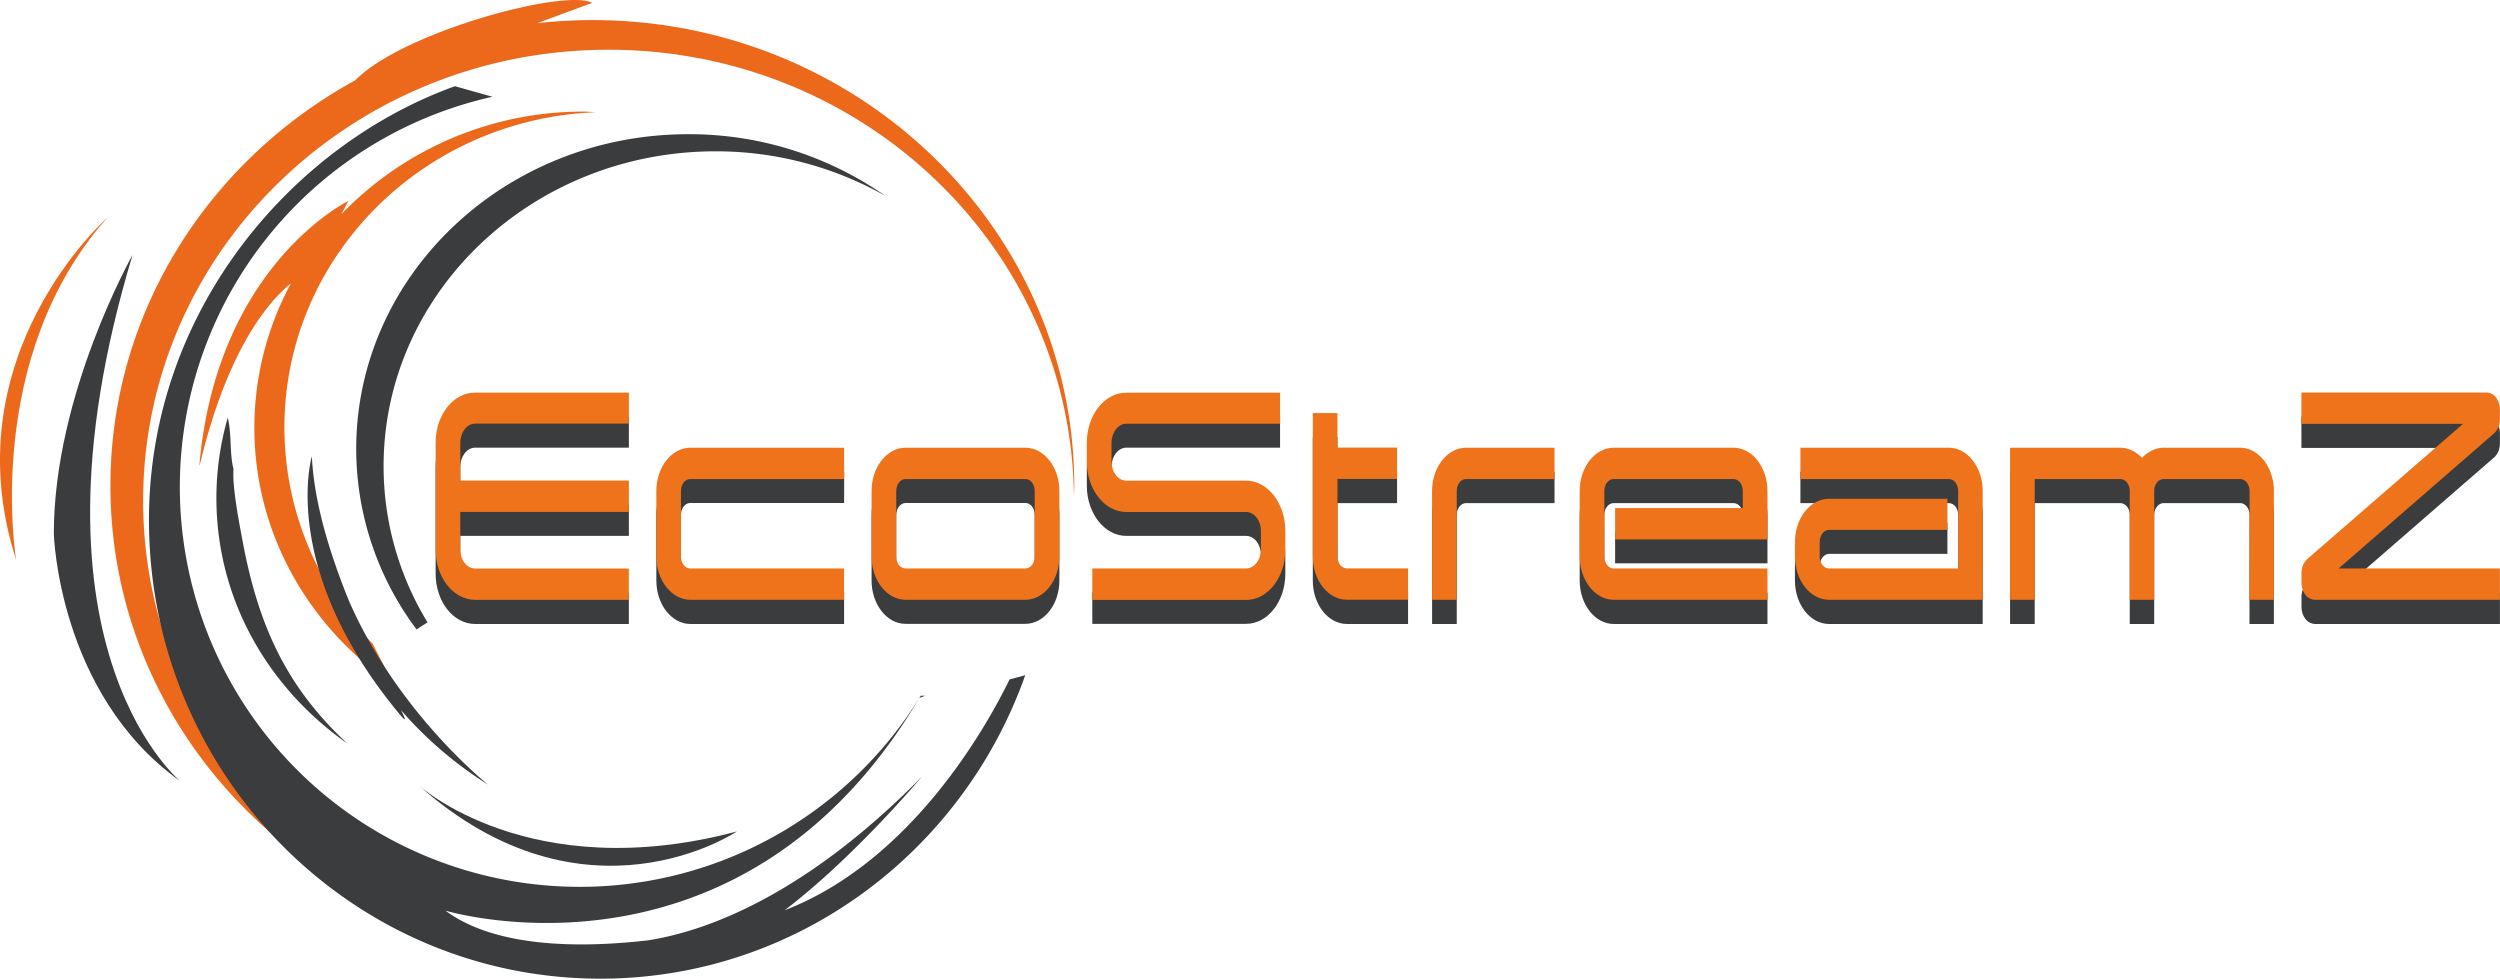
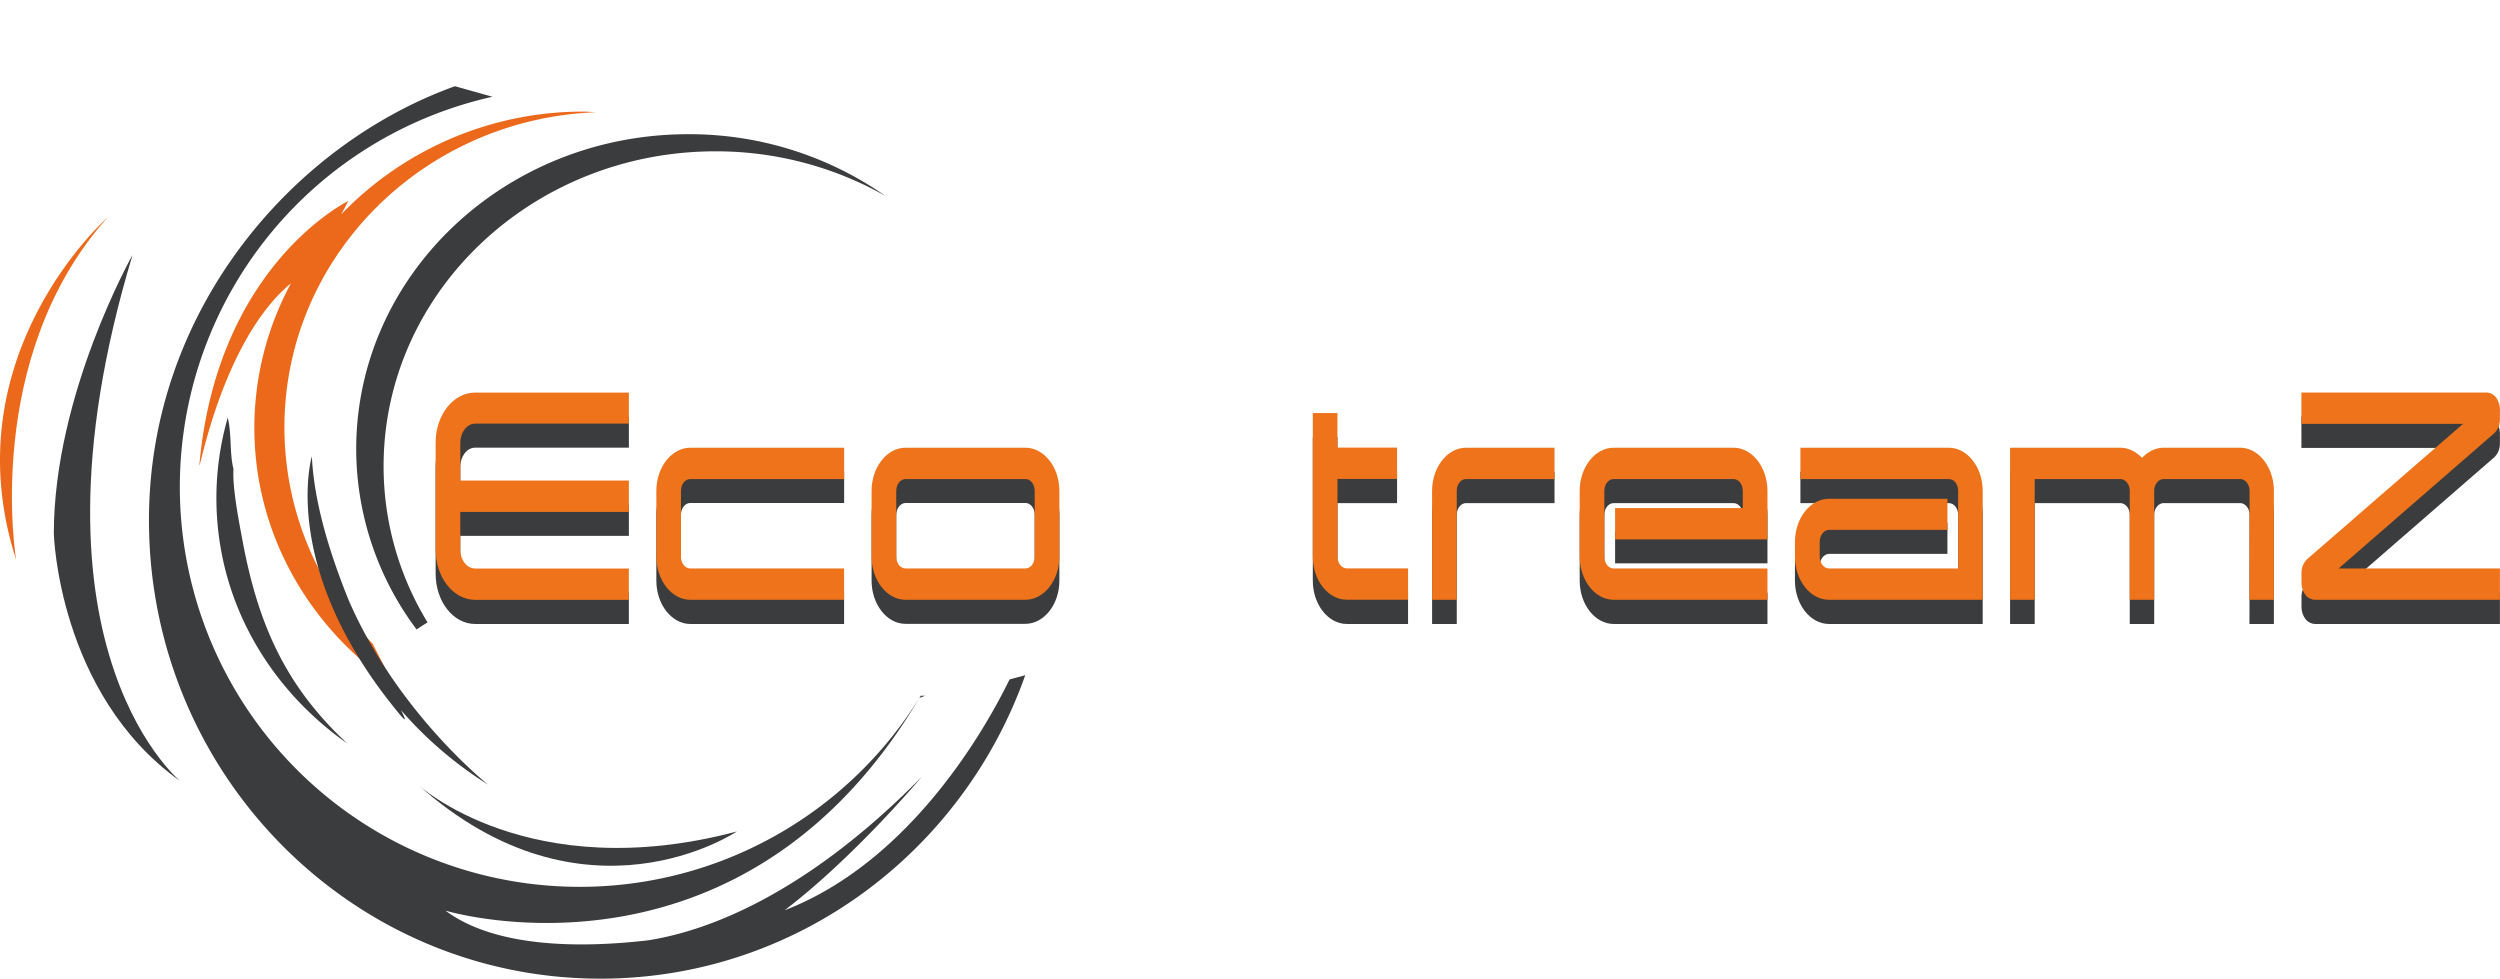
<svg xmlns="http://www.w3.org/2000/svg" id="Laag_1" data-name="Laag 1" viewBox="0 0 912.82 357.34">
  <defs>
    <style>.cls-1{fill:#b8ce21;}.cls-2{fill:#3b3c3d;}.cls-3{fill:#ec691c;}.cls-4{fill:#ee731a;}</style>
  </defs>
  <path class="cls-1" d="M280.87,153.38" transform="translate(-135.94 -106.17)" />
  <path class="cls-2" d="M295,315.62v-39c0-10.18,6.42-18.34,14.43-18.34h56.13v11.34H309.43c-3,0-5.42,3.18-5.42,7v13.77h61.55v11.45H304v13.78c0,3.81,2.42,6.89,5.42,6.89h56.13V334H309.43C301.42,334,295,325.79,295,315.62Z" transform="translate(-135.94 -106.17)" />
  <path class="cls-2" d="M375.59,318.16v-24c0-8.69,5.59-15.79,12.43-15.79h56.14v11.45H388c-1.92,0-3.42,1.9-3.42,4.34v24c0,2.44,1.5,4.35,3.42,4.35h56.14V334H388C381.18,334,375.59,326.85,375.59,318.16Z" transform="translate(-135.94 -106.17)" />
  <path class="cls-2" d="M454.18,318.16v-24c0-8.69,5.59-15.79,12.43-15.79h43.71c6.84,0,12.43,7.1,12.43,15.79v24c0,8.69-5.59,15.79-12.43,15.79H466.61C459.77,334,454.18,326.85,454.18,318.16Zm9-24v24c0,2.44,1.5,4.35,3.42,4.35h43.71c1.92,0,3.42-1.91,3.42-4.35v-24c0-2.44-1.5-4.34-3.42-4.34H466.61C464.69,289.87,463.19,291.77,463.19,294.21Z" transform="translate(-135.94 -106.17)" />
-   <path class="cls-2" d="M534.77,322.51h56.14c3,0,5.42-3.08,5.42-6.89v-6.89c0-3.82-2.42-6.89-5.42-6.89H547.2c-8,0-14.43-8.27-14.43-18.34v-6.88c0-10.18,6.42-18.34,14.43-18.34h56.13v11.34H547.2c-3,0-5.42,3.18-5.42,7v6.88c0,3.82,2.42,6.89,5.42,6.89h43.71c7.92,0,14.34,8.27,14.34,18.34v6.89c0,10.17-6.42,18.33-14.34,18.33H534.77Z" transform="translate(-135.94 -106.17)" />
  <path class="cls-2" d="M615.28,318.16V265.81h9v12.61h21.77v11.45H624.29v28.29c0,2.44,1.5,4.35,3.42,4.35h22.35V334H627.71C620.87,334,615.28,326.85,615.28,318.16Z" transform="translate(-135.94 -106.17)" />
  <path class="cls-2" d="M658.83,294.21c0-8.69,5.59-15.79,12.43-15.79h32.28v11.45H671.26c-1.92,0-3.42,1.9-3.42,4.34V334h-9Z" transform="translate(-135.94 -106.17)" />
  <path class="cls-2" d="M712.73,318.16v-24c0-8.69,5.58-15.79,12.43-15.79h43.7c6.84,0,12.43,7.1,12.43,15.79v17.7H725.66V300.46h46.62v-6.25c0-2.44-1.5-4.34-3.42-4.34h-43.7c-1.92,0-3.43,1.9-3.43,4.34v24c0,2.44,1.51,4.35,3.43,4.35h56.13V334H725.16C718.31,334,712.73,326.85,712.73,318.16Z" transform="translate(-135.94 -106.17)" />
  <path class="cls-2" d="M791.32,318.16v-5.3c0-8.69,5.58-15.79,12.43-15.79H847v11.34h-43.2c-1.92,0-3.43,2-3.43,4.45v5.3c0,2.44,1.51,4.35,3.43,4.35h47.12v-28.3c0-2.44-1.5-4.34-3.42-4.34H793.32V278.42h54.13c6.84,0,12.43,7.1,12.43,15.79V334H803.75C796.9,334,791.32,326.85,791.32,318.16Z" transform="translate(-135.94 -106.17)" />
  <path class="cls-2" d="M957.32,294.21c0-2.44-1.59-4.34-3.5-4.34H926c-1.92,0-3.5,1.9-3.5,4.34V334h-8.93V294.21c0-2.44-1.58-4.34-3.5-4.34h-31.2V334h-9V278.42h40.2a10.13,10.13,0,0,1,5.67,1.8,14.3,14.3,0,0,1,2.34,1.91,10.8,10.8,0,0,1,2.25-1.91,10.13,10.13,0,0,1,5.67-1.8h27.78c6.84,0,12.42,7.1,12.42,15.79V334h-8.92Z" transform="translate(-135.94 -106.17)" />
  <path class="cls-2" d="M977.7,332.15a7.65,7.65,0,0,1-1.42-4.45v-3.39a7.59,7.59,0,0,1,.58-3.07,7.74,7.74,0,0,1,1.59-2.23l56.8-49.28h-59V258.28h67.56a4.44,4.44,0,0,1,3.5,1.81,7.71,7.71,0,0,1,1.42,4.55v3.29a7.77,7.77,0,0,1-.58,3.07,6.47,6.47,0,0,1-1.59,2.23l-56.72,49.28h58.89V334H981.2A4.67,4.67,0,0,1,977.7,332.15Z" transform="translate(-135.94 -106.17)" />
  <path class="cls-3" d="M141.83,310.59s-12.42-73.8,33.41-125.07C175.24,185.52,117.75,236,141.83,310.59Z" transform="translate(-135.94 -106.17)" />
-   <path class="cls-3" d="M352.17,113.5a184.62,184.62,0,0,0-20.07,1.13l20.07-7.4c-9.71-5.38-69.28,10.6-86.49,28.24l0,0c-53.37,29.21-89.42,84.57-89.42,148.11,0,93.95,78.78,170.12,176,170.12,1,0,2-.06,2.95-.07-92.48-1.53-167-74.62-167-164.61,0-90.95,76.08-164.69,169.93-164.69,93.65,0,169.59,73.41,169.92,164.09,0-1.61.13-3.22.13-4.84C528.12,189.66,449.34,113.5,352.17,113.5Z" transform="translate(-135.94 -106.17)" />
  <path class="cls-3" d="M272,341.18a113.07,113.07,0,0,1-32.21-78.9c0-62.23,50.63-112.82,114-115.14-1.53,0-3-.22-4.57-.22a122.39,122.39,0,0,0-88.67,37.5l2.59-4.87s-47.77,23.11-54.37,96.05c-.57,6.27,7.69-44.73,33.42-66a111,111,0,0,0-13.38,52.7c0,38.91,20.17,73.25,51,94.14Z" transform="translate(-135.94 -106.17)" />
  <path class="cls-1" d="M250.12,249" transform="translate(-135.94 -106.17)" />
  <path class="cls-2" d="M201.42,391.15c3.78,2.72-61.37-45.06-17.09-191.88,0,0-28.74,50.89-28.74,101.77C155.59,301,157.14,359.3,201.42,391.15Z" transform="translate(-135.94 -106.17)" />
  <path class="cls-2" d="M504.55,354.26c-8.6,17.65-36,66.48-82.15,84.29,25.41-19.31,50.18-48.83,50.18-48.83-42.65,43.42-78.67,56.44-100,59.79-24.28,2.81-55.54,2.88-74-10.85,0,0,107.66,32.65,173.07-77.67l2.15-.79h-1.67A146,146,0,1,1,315.75,141.5l-13.69-3.85C242.65,159,190.33,219.6,190.33,296.11c0,92.45,73.79,167.4,164.82,167.4,71.47,0,132.29-46.21,155.14-110.81Z" transform="translate(-135.94 -106.17)" />
  <path class="cls-2" d="M387.24,155.17c-67,0-121.24,51.48-121.24,115A110,110,0,0,0,288.05,336c1.29-.85,2.64-1.72,4-2.58a109.36,109.36,0,0,1-16.05-57c0-63.49,54.28-115,121.23-115a125.5,125.5,0,0,1,62,16.29A124.93,124.93,0,0,0,387.24,155.17Z" transform="translate(-135.94 -106.17)" />
  <path class="cls-2" d="M221.2,277.44c-1.47-5.62-.62-12.9-2.11-18.74a106.3,106.3,0,0,0-3.77,38.18c2.78,33.45,20.94,62.11,47.41,80.75-21.61-20.14-32.21-41.93-38.13-73.49C223.33,297.4,220.7,284.05,221.2,277.44Z" transform="translate(-135.94 -106.17)" />
  <path class="cls-2" d="M288.52,392.67S328.92,430,405,409.76C405,409.76,349.53,447.17,288.52,392.67Z" transform="translate(-135.94 -106.17)" />
  <path class="cls-2" d="M314.16,392.67s-33.2-26.3-50.93-67.42c-1.63-4-3.21-8.17-4.69-12.41-.21-.64-.45-1.25-.65-1.89-4.27-12.6-7.51-25.84-8.08-38.17,0,0-11.65,38.84,28.75,90.11,5.79,7.35,6.23,7.42,3.81,2.59A141.63,141.63,0,0,0,314.16,392.67Z" transform="translate(-135.94 -106.17)" />
  <path class="cls-4" d="M295,306.84v-39c0-10.17,6.42-18.33,14.43-18.33h56.13v11.34H309.43c-3,0-5.42,3.18-5.42,7v13.78h61.55v11.45H304v13.78c0,3.81,2.42,6.89,5.42,6.89h56.13v11.44H309.43C301.42,325.17,295,317,295,306.84Z" transform="translate(-135.94 -106.17)" />
  <path class="cls-4" d="M375.59,309.38V285.43c0-8.69,5.59-15.79,12.43-15.79h56.14v11.44H388c-1.92,0-3.42,1.91-3.42,4.35v23.95c0,2.44,1.5,4.35,3.42,4.35h56.14v11.44H388C381.18,325.17,375.59,318.07,375.59,309.38Z" transform="translate(-135.94 -106.17)" />
  <path class="cls-4" d="M454.18,309.38V285.43c0-8.69,5.59-15.79,12.43-15.79h43.71c6.84,0,12.43,7.1,12.43,15.79v23.95c0,8.69-5.59,15.79-12.43,15.79H466.61C459.77,325.17,454.18,318.07,454.18,309.38Zm9-23.95v23.95c0,2.44,1.5,4.35,3.42,4.35h43.71c1.92,0,3.42-1.91,3.42-4.35V285.43c0-2.44-1.5-4.35-3.42-4.35H466.61C464.69,281.08,463.19,283,463.19,285.43Z" transform="translate(-135.94 -106.17)" />
-   <path class="cls-4" d="M534.77,313.73h56.14c3,0,5.42-3.08,5.42-6.89V300c0-3.82-2.42-6.89-5.42-6.89H547.2c-8,0-14.43-8.27-14.43-18.34v-6.89c0-10.17,6.42-18.33,14.43-18.33h56.13v11.34H547.2c-3,0-5.42,3.18-5.42,7v6.89c0,3.82,2.42,6.89,5.42,6.89h43.71c7.92,0,14.34,8.27,14.34,18.34v6.89c0,10.17-6.42,18.33-14.34,18.33H534.77Z" transform="translate(-135.94 -106.17)" />
  <path class="cls-4" d="M615.28,309.38V257h9v12.61h21.77v11.44H624.29v28.3c0,2.44,1.5,4.35,3.42,4.35h22.35v11.44H627.71C620.87,325.17,615.28,318.07,615.28,309.38Z" transform="translate(-135.94 -106.17)" />
  <path class="cls-4" d="M658.83,285.43c0-8.69,5.59-15.79,12.43-15.79h32.28v11.44H671.26c-1.92,0-3.42,1.91-3.42,4.35v39.74h-9Z" transform="translate(-135.94 -106.17)" />
  <path class="cls-4" d="M712.73,309.38V285.43c0-8.69,5.58-15.79,12.43-15.79h43.7c6.84,0,12.43,7.1,12.43,15.79v17.7H725.66V291.68h46.62v-6.25c0-2.44-1.5-4.35-3.42-4.35h-43.7c-1.92,0-3.43,1.91-3.43,4.35v23.95c0,2.44,1.51,4.35,3.43,4.35h56.13v11.44H725.16C718.31,325.17,712.73,318.07,712.73,309.38Z" transform="translate(-135.94 -106.17)" />
  <path class="cls-4" d="M791.32,309.38v-5.3c0-8.69,5.58-15.79,12.43-15.79H847v11.34h-43.2c-1.92,0-3.43,2-3.43,4.45v5.3c0,2.44,1.51,4.35,3.43,4.35h47.12v-28.3c0-2.44-1.5-4.35-3.42-4.35H793.32V269.64h54.13c6.84,0,12.43,7.1,12.43,15.79v39.74H803.75C796.9,325.17,791.32,318.07,791.32,309.38Z" transform="translate(-135.94 -106.17)" />
  <path class="cls-4" d="M957.32,285.43c0-2.44-1.59-4.35-3.5-4.35H926c-1.92,0-3.5,1.91-3.5,4.35v39.74h-8.93V285.43c0-2.44-1.58-4.35-3.5-4.35h-31.2v44.09h-9V269.64h40.2a10.13,10.13,0,0,1,5.67,1.8,14.3,14.3,0,0,1,2.34,1.91,10.8,10.8,0,0,1,2.25-1.91,10.13,10.13,0,0,1,5.67-1.8h27.78c6.84,0,12.42,7.1,12.42,15.79v39.74h-8.92Z" transform="translate(-135.94 -106.17)" />
  <path class="cls-4" d="M977.7,323.37a7.67,7.67,0,0,1-1.42-4.45v-3.4a7.66,7.66,0,0,1,.58-3.07,7.56,7.56,0,0,1,1.59-2.22l56.8-49.29h-59V249.5h67.56a4.46,4.46,0,0,1,3.5,1.8,7.76,7.76,0,0,1,1.42,4.56v3.29a7.8,7.8,0,0,1-.58,3.07,6.34,6.34,0,0,1-1.59,2.22l-56.72,49.29h58.89v11.44H981.2A4.71,4.71,0,0,1,977.7,323.37Z" transform="translate(-135.94 -106.17)" />
</svg>